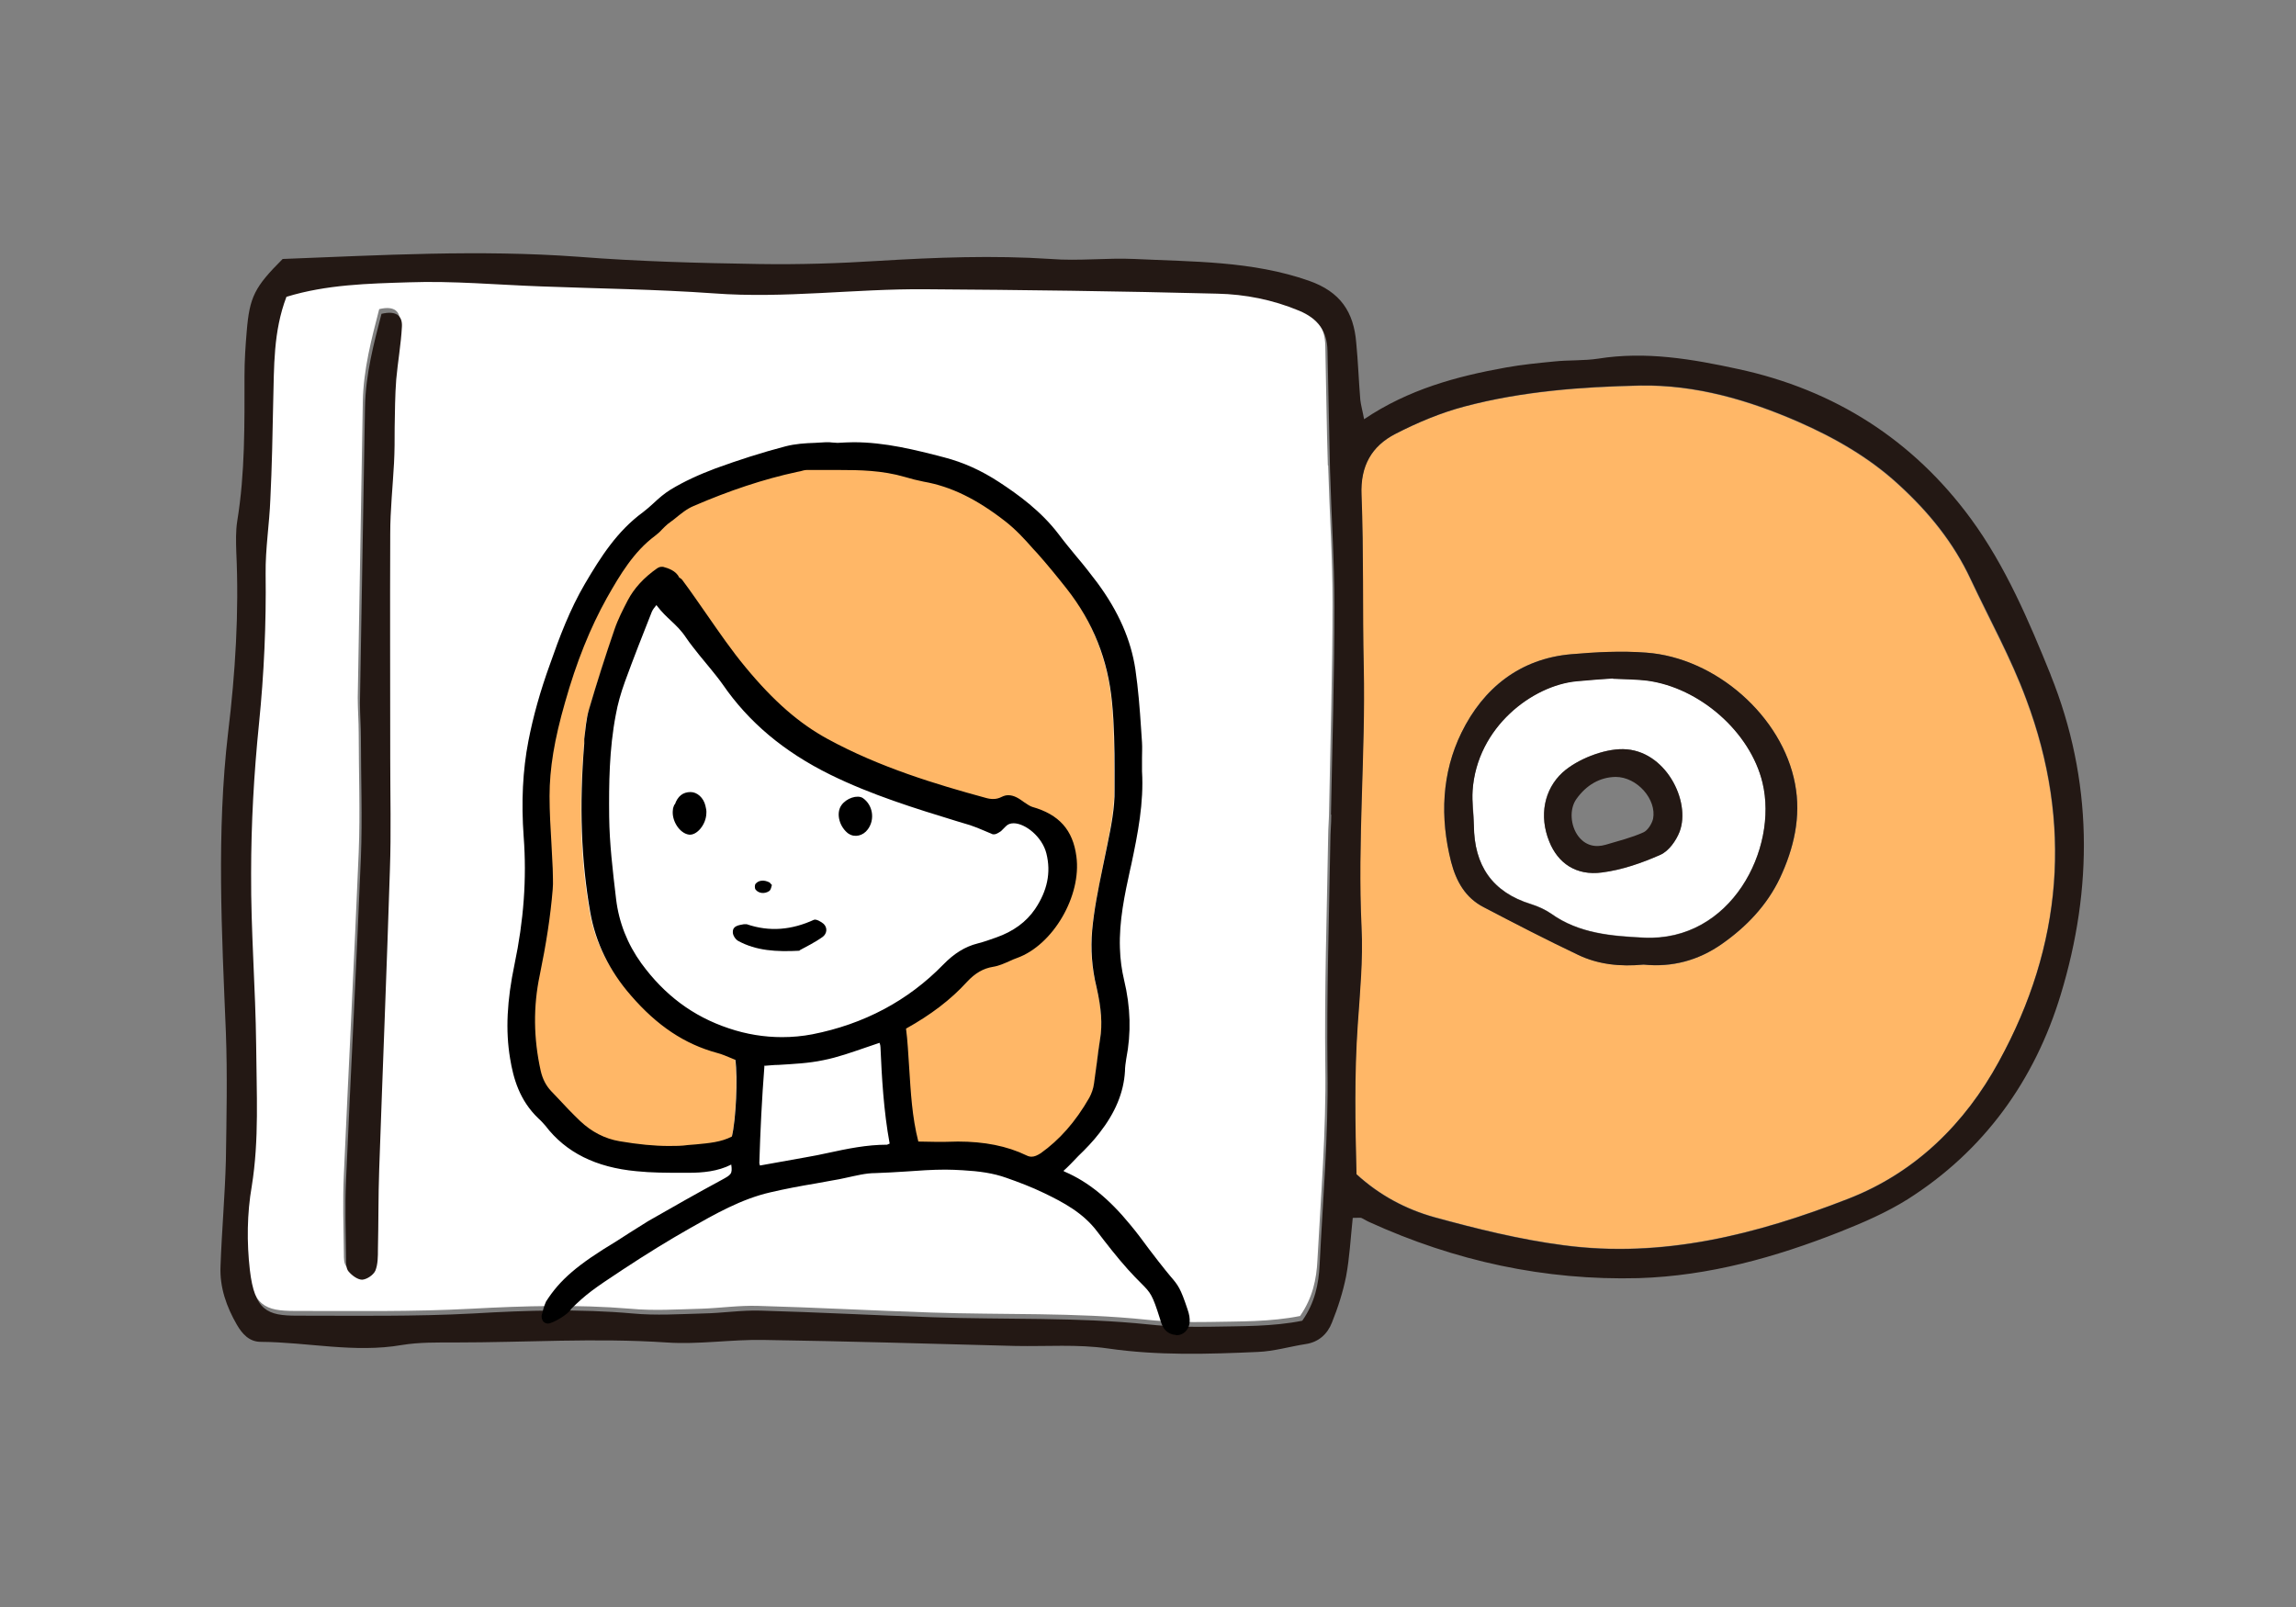
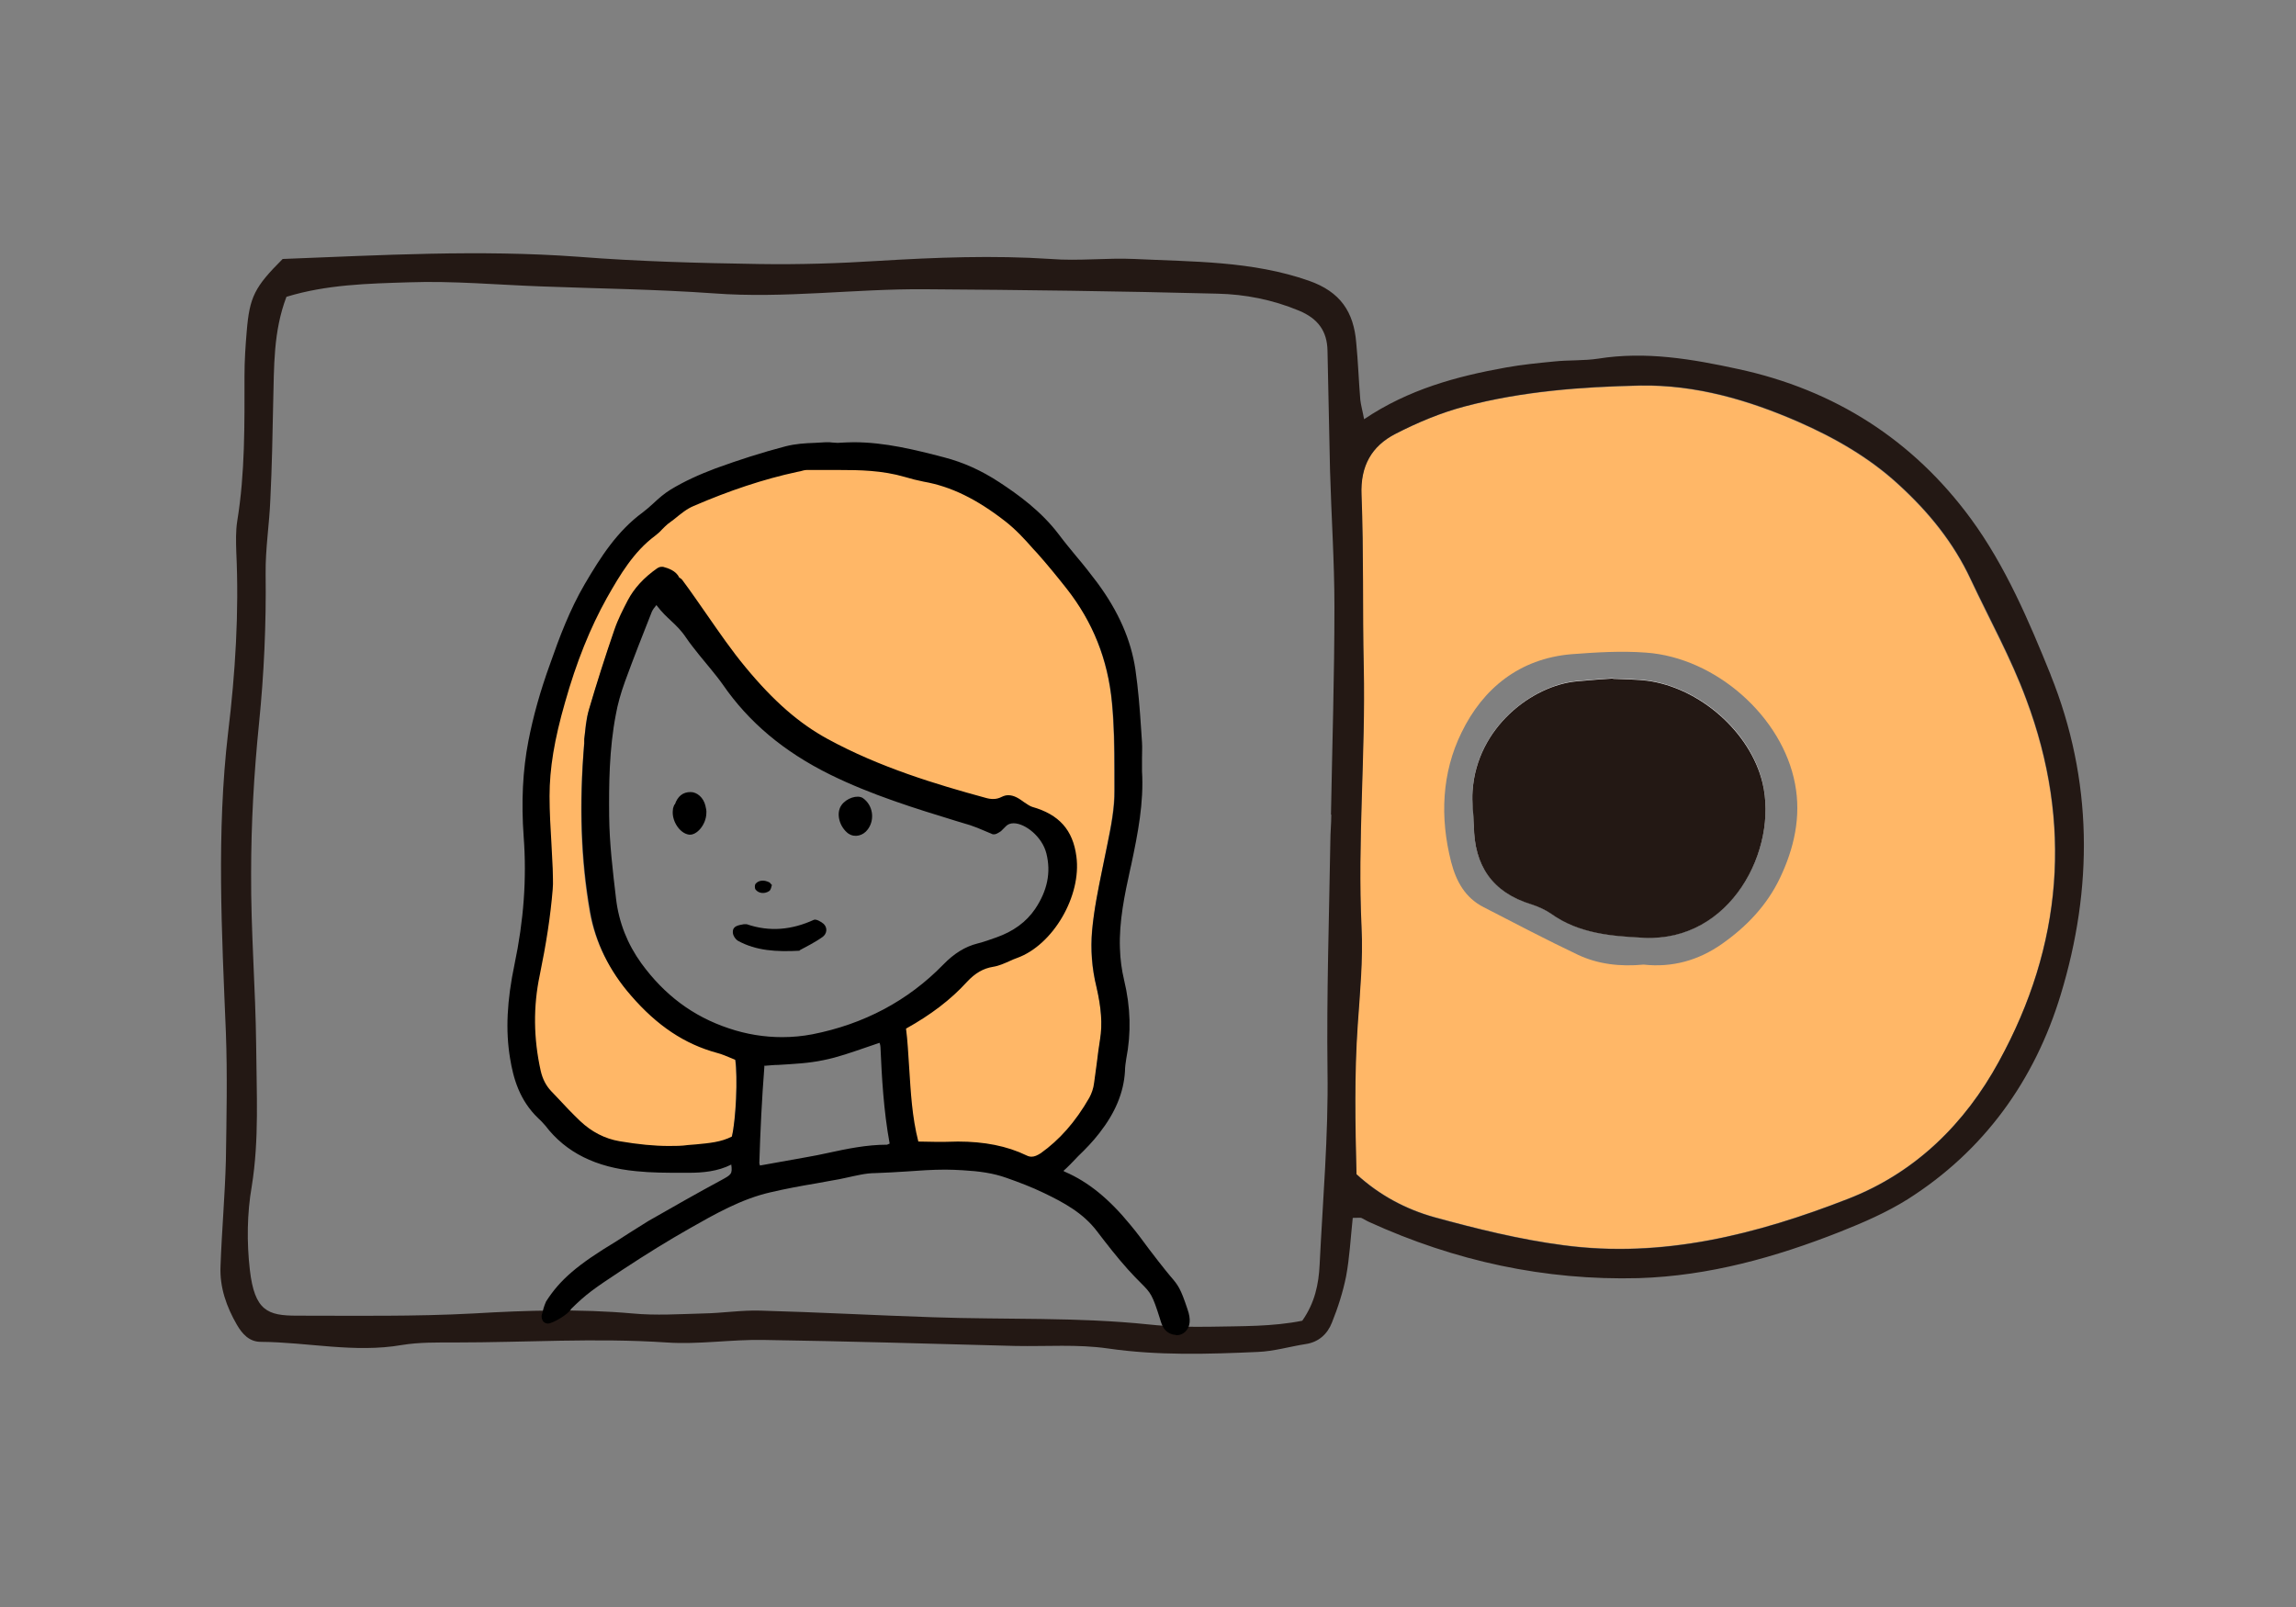
<svg xmlns="http://www.w3.org/2000/svg" id="_レイヤー_2" viewBox="0 0 72.78 50.96">
  <rect x="0" y="0" width="72.78" height="50.96" fill="#808080" stroke="none" />
  <defs>
    <style>.cls-1{fill:none;}.cls-2{fill:#fff;}.cls-3{fill:#ffb767;}.cls-4{fill:#231814;}</style>
  </defs>
  <g id="_デザイン">
    <g>
      <g>
        <path class="cls-2" d="m51.13,21.51c.43.02.76.02,1.08.06,1.66.22,3.28,1.62,3.66,3.24.5,2.09-.99,5.05-3.77,4.91-1.02-.05-2.05-.13-2.93-.76-.19-.13-.41-.23-.63-.3-1.24-.38-1.81-1.23-1.82-2.5,0-.37-.06-.75-.04-1.11.14-2.01,1.91-3.33,3.3-3.46.42-.04.84-.07,1.15-.09Zm.32,2.24c-.61-.01-1.45.31-1.92.74-.59.53-.75,1.37-.42,2.19.28.69.85,1.09,1.67.98.63-.08,1.27-.3,1.85-.56.26-.11.5-.44.61-.73.37-.97-.45-2.6-1.79-2.62Z" />
-         <path class="cls-2" d="m42.09,14.75c-.04-1.26-.05-2.52-.08-3.78-.01-.62-.3-1.02-.9-1.27-.84-.35-1.71-.51-2.59-.54-3.08-.08-6.16-.12-9.25-.14-2.24-.01-4.47.3-6.72.13-1.82-.13-3.64-.15-5.46-.22-1.4-.05-2.8-.18-4.2-.13-1.29.05-2.61.07-3.88.46-.43,1.1-.4,2.22-.42,3.34-.02,1.02-.05,2.05-.09,3.07-.04.79-.17,1.58-.15,2.37.03,1.59-.05,3.17-.21,4.75-.16,1.57-.24,3.16-.25,4.75,0,1.82.14,3.63.16,5.45.02,1.49.1,2.98-.14,4.47-.14.87-.15,1.78-.06,2.65.14,1.3.57,1.45,1.49,1.45,1.87,0,3.74.03,5.6-.07,1.68-.09,3.35-.14,5.04,0,.74.07,1.49.02,2.24,0,.61-.02,1.21-.11,1.82-.09,1.82.05,3.64.15,5.46.21,2.29.08,4.58-.01,6.86.23.65.07,1.31.08,1.96.07.97-.02,1.95,0,2.89-.19.4-.58.52-1.16.55-1.77.11-2.05.28-4.09.25-6.15-.03-2.43.05-4.86.09-7.28,0-.28.03-.56.03-.84.04-2.19.11-4.39.11-6.58,0-1.45-.1-2.89-.14-4.34Zm-29.6-2.88c-.04.51-.04,1.02-.05,1.53,0,.37,0,.75-.02,1.12-.04.75-.12,1.49-.12,2.24-.01,2.38,0,4.76,0,7.14,0,1.17.03,2.34-.01,3.5-.1,3.17-.23,6.34-.34,9.52-.03.84-.02,1.68-.04,2.52,0,.23,0,.48-.08.68-.06.14-.27.28-.42.29-.14,0-.32-.13-.43-.26-.08-.09-.08-.26-.08-.4-.01-.84-.04-1.68,0-2.52.15-3.41.33-6.81.47-10.21.05-1.26,0-2.52,0-3.78,0-.37-.03-.75-.03-1.12.05-3.13.11-6.26.16-9.38.02-1.04.28-2.01.52-2.94.5-.12.67.09.65.41-.03.56-.13,1.11-.18,1.67Z" />
        <path class="cls-3" d="m42.99,37.24c-.04-1.59-.07-3.17.04-4.75.07-1.02.17-2.05.12-3.08-.13-2.75.13-5.5.07-8.25-.04-1.82,0-3.64-.07-5.46-.04-.92.32-1.55,1.08-1.94.7-.36,1.44-.67,2.2-.87,1.82-.48,3.69-.62,5.56-.66,1.76-.03,3.43.46,5.01,1.15,1.14.5,2.25,1.13,3.19,2,.94.86,1.73,1.83,2.27,2.99.59,1.27,1.28,2.5,1.76,3.8,1.48,3.94,1.15,7.82-.86,11.48-1.07,1.96-2.64,3.52-4.78,4.35-2.9,1.13-5.88,1.89-9.02,1.47-1.38-.18-2.75-.52-4.1-.89-.89-.25-1.73-.69-2.46-1.36Zm9.11-6.66c.9.1,1.74-.13,2.49-.66.77-.54,1.42-1.22,1.83-2.08.45-.94.68-1.95.48-2.99-.4-2.13-2.51-4-4.72-4.16-.79-.06-1.58-.01-2.37.05-1.64.14-2.8,1.08-3.48,2.48-.63,1.28-.69,2.7-.33,4.11.16.61.44,1.13,1.03,1.43.99.51,1.98,1.03,2.99,1.51.64.3,1.34.38,2.08.31Z" />
-         <path class="cls-4" d="m12.09,9.95c.5-.12.67.09.65.41-.03.56-.13,1.11-.18,1.67-.04.51-.04,1.02-.05,1.53,0,.37,0,.75-.02,1.12-.04.75-.12,1.49-.12,2.24-.01,2.38,0,4.76,0,7.14,0,1.17.03,2.34-.01,3.5-.1,3.17-.23,6.34-.34,9.52-.03.84-.02,1.68-.04,2.52,0,.23,0,.48-.08.68-.06.14-.27.28-.42.29-.14,0-.32-.13-.43-.26-.08-.09-.08-.26-.08-.4-.01-.84-.04-1.68,0-2.52.15-3.41.33-6.81.47-10.21.05-1.26,0-2.52,0-3.78,0-.37-.03-.75-.03-1.12.05-3.13.11-6.26.16-9.38.02-1.04.28-2.01.52-2.94Z" />
-         <path class="cls-4" d="m51.13,21.51c-.31.02-.73.05-1.15.09-1.4.13-3.16,1.45-3.3,3.46-.03.37.03.74.04,1.11.01,1.27.58,2.12,1.82,2.5.22.07.44.17.63.3.88.63,1.92.71,2.93.76,2.78.14,4.27-2.82,3.77-4.91-.39-1.62-2-3.02-3.66-3.24-.32-.04-.65-.04-1.08-.06Zm.97,9.07c-.74.07-1.44,0-2.08-.31-1.01-.48-2-.99-2.99-1.51-.58-.3-.87-.82-1.03-1.43-.36-1.41-.3-2.83.33-4.11.69-1.4,1.85-2.34,3.48-2.48.79-.07,1.59-.11,2.37-.05,2.21.16,4.32,2.02,4.72,4.16.2,1.04-.04,2.05-.48,2.99-.41.86-1.06,1.54-1.83,2.08-.75.53-1.59.75-2.49.66Z" />
+         <path class="cls-4" d="m51.13,21.51c-.31.02-.73.05-1.15.09-1.4.13-3.16,1.45-3.3,3.46-.03.37.03.74.04,1.11.01,1.27.58,2.12,1.82,2.5.22.07.44.17.63.3.88.63,1.92.71,2.93.76,2.78.14,4.27-2.82,3.77-4.91-.39-1.62-2-3.02-3.66-3.24-.32-.04-.65-.04-1.08-.06Zm.97,9.07Z" />
        <path class="cls-4" d="m51.45,23.75c1.34.02,2.16,1.65,1.79,2.62-.11.28-.34.61-.61.73-.59.26-1.22.48-1.85.56-.82.11-1.4-.3-1.67-.98-.33-.81-.16-1.65.42-2.19.47-.42,1.31-.75,1.92-.74Zm-.24.88c-.49.01-.92.25-1.24.7-.23.32-.19.85.06,1.18.22.29.53.37.87.27.4-.12.81-.22,1.19-.39.14-.06.27-.27.31-.43.12-.61-.5-1.33-1.19-1.33Z" />
        <path class="cls-4" d="m65.01,21.41c-.7-1.73-1.44-3.47-2.54-4.97-1.83-2.49-4.31-4.08-7.37-4.74-1.47-.32-2.93-.57-4.44-.33-.46.07-.93.04-1.4.09-.51.05-1.02.1-1.52.19-1.56.28-3.09.69-4.5,1.64-.05-.27-.1-.44-.12-.61-.05-.6-.07-1.21-.13-1.82-.08-.97-.5-1.61-1.5-1.96-1.8-.63-3.67-.6-5.53-.69-.88-.04-1.77.07-2.65,0-1.82-.12-3.64-.05-5.46.06-1.26.08-2.52.12-3.78.1-1.91-.03-3.83-.08-5.74-.23-3.13-.23-6.24-.05-9.37.07-.89.89-1.05,1.2-1.14,2.3-.04.47-.07.93-.07,1.4,0,1.54.02,3.08-.23,4.61-.05.32-.04.65-.03.98.09,1.92-.03,3.83-.26,5.73-.37,3.17-.2,6.33-.07,9.5.05,1.35.02,2.71,0,4.06-.03,1.12-.13,2.23-.17,3.35-.03.67.19,1.29.52,1.86.17.29.39.54.76.54,1.49.01,2.97.36,4.47.1.55-.09,1.12-.08,1.68-.08,2.24,0,4.47-.15,6.71,0,1.02.07,2.05-.1,3.08-.08,2.66.04,5.32.12,7.98.19.98.02,1.97-.06,2.93.08,1.59.23,3.17.18,4.75.11.51-.02,1.01-.17,1.52-.25.41-.06.69-.32.83-.68.19-.47.35-.97.45-1.47.11-.59.14-1.19.21-1.85.18,0,.23-.01.27,0,.09.04.16.09.25.13,2.72,1.24,5.57,1.86,8.55,1.78,2.22-.07,4.33-.66,6.38-1.47.73-.29,1.47-.61,2.14-1.03,2.43-1.54,4.03-3.78,4.85-6.48,1.03-3.38,1.03-6.8-.32-10.15Zm-22.81,4.42c0,.28-.03.56-.03.84-.04,2.43-.12,4.86-.09,7.28.03,2.06-.15,4.1-.25,6.15-.03.61-.15,1.2-.55,1.77-.94.19-1.92.17-2.89.19-.65.01-1.31,0-1.96-.07-2.28-.24-4.57-.15-6.86-.23-1.82-.06-3.64-.16-5.46-.21-.6-.02-1.21.08-1.82.09-.75.02-1.5.07-2.24,0-1.68-.15-3.35-.1-5.04,0-1.86.1-3.74.07-5.6.07-.92,0-1.34-.15-1.49-1.45-.1-.87-.09-1.79.06-2.65.24-1.49.15-2.98.14-4.47-.02-1.82-.17-3.63-.16-5.45,0-1.58.09-3.17.25-4.75.16-1.58.23-3.16.21-4.75-.01-.79.12-1.58.15-2.37.05-1.02.07-2.05.09-3.07.03-1.12,0-2.24.42-3.34,1.27-.39,2.59-.42,3.88-.46,1.4-.05,2.8.08,4.2.13,1.82.07,3.64.09,5.46.22,2.25.17,4.48-.15,6.72-.13,3.08.02,6.16.06,9.25.14.88.02,1.75.19,2.59.54.6.25.89.65.9,1.27.03,1.26.05,2.52.08,3.78.04,1.45.14,2.89.14,4.34,0,2.19-.07,4.39-.11,6.58Zm21.16,7.83c-1.07,1.96-2.64,3.52-4.78,4.35-2.9,1.13-5.88,1.89-9.02,1.47-1.38-.18-2.75-.52-4.1-.89-.89-.25-1.73-.69-2.46-1.36-.04-1.59-.07-3.17.04-4.75.07-1.02.17-2.05.12-3.08-.13-2.75.13-5.5.07-8.25-.04-1.82,0-3.64-.07-5.46-.04-.92.32-1.55,1.08-1.94.7-.36,1.44-.67,2.2-.87,1.82-.48,3.69-.62,5.56-.66,1.76-.03,3.43.46,5.01,1.15,1.14.5,2.25,1.13,3.19,2,.94.86,1.73,1.83,2.27,2.99.6,1.27,1.28,2.5,1.76,3.8,1.48,3.94,1.15,7.82-.86,11.48Z" />
        <path class="cls-3" d="m20.74,18.2c-.35.25-.67.56-.87.95-.15.29-.3.58-.41.89-.29.84-.56,1.68-.81,2.53-.1.33-.11.69-.14,1.04-.15,1.77-.13,3.55.18,5.3.17.96.6,1.8,1.25,2.54.73.83,1.56,1.46,2.63,1.76.25.07.48.18.71.27.12.54.05,2.18-.12,2.71-.47.29-1.02.29-1.54.34-.75.08-1.49,0-2.23-.12-.52-.09-.97-.33-1.35-.69-.32-.31-.62-.64-.92-.96-.2-.21-.31-.46-.38-.74-.23-1.04-.25-2.08-.03-3.12.19-.89.33-1.79.41-2.69.02-.21,0-.42,0-.63-.03-.77-.1-1.54-.1-2.31,0-1.03.21-2.04.5-3.03.33-1.17.76-2.31,1.35-3.37.42-.75.86-1.5,1.57-2.03.15-.11.26-.27.41-.38.28-.21.54-.46.86-.59,1.07-.47,2.17-.84,3.32-1.09.11-.02.23-.07.34-.06,1.05.02,2.1-.07,3.13.22.2.06.4.12.61.15,1.02.18,1.88.68,2.68,1.3.38.3.7.67,1.03,1.04.33.36.64.74.94,1.13.85,1.09,1.35,2.32,1.48,3.71.09.93.07,1.86.08,2.79,0,.71-.17,1.43-.31,2.14-.15.78-.33,1.55-.4,2.34-.05.59,0,1.17.14,1.73.14.57.21,1.14.12,1.73-.08.46-.11.93-.18,1.38-.03.18-.09.37-.18.53-.41.71-.92,1.35-1.6,1.83-.21.15-.41.2-.65.09-.8-.38-1.65-.45-2.53-.41-.32.02-.65,0-.99,0-.36-1.29-.29-2.58-.44-3.81.05-.07.07-.13.11-.15.7-.39,1.34-.84,1.88-1.44.25-.28.55-.48.95-.54.25-.04.48-.18.72-.27,1.08-.38,1.9-1.9,1.75-3-.12-.85-.57-1.21-1.26-1.41-.28-.08-.57,0-.81.13-.23.11-.44.11-.67.04-1.74-.47-3.45-1.01-5.04-1.87-1.06-.58-1.9-1.4-2.67-2.33-.73-.88-1.33-1.85-2.01-2.77-.09-.11-.15-.23-.12-.39.05-.28-.15-.35-.39-.42Z" />
        <path d="m25.35,30.14c-.75.04-1.38,0-1.95-.31-.09-.05-.18-.19-.17-.29,0-.19.19-.21.35-.24.03,0,.07,0,.09,0,.73.25,1.43.18,2.13-.14.07-.03.23.06.31.13.13.13.1.31-.03.41-.25.18-.54.32-.74.43Z" />
        <path d="m21.39,25.51c.09-.27.26-.4.5-.4.21,0,.41.18.47.43.02.08.04.17.03.25-.01.35-.3.7-.55.67-.3-.04-.56-.45-.51-.79,0-.06.03-.11.05-.17Z" />
        <path d="m26.91,26.44c-.3-.21-.42-.65-.24-.91.16-.23.51-.34.68-.23.32.22.39.68.16.99-.15.21-.42.27-.61.14Z" />
        <path d="m24.47,28.05c-.02.06-.03.16-.09.2-.15.1-.34.07-.43-.05-.03-.04-.03-.14,0-.18.1-.12.27-.13.43-.05.02,0,.03.03.08.08Z" />
        <path d="m37.28,42.32c-.13,0-.29-.07-.38-.2-.07-.1-.1-.21-.13-.31-.24-.76-.29-.82-.6-1.13-.11-.11-.25-.25-.42-.44-.34-.38-.66-.79-.98-1.21-.44-.58-1.06-.91-1.66-1.2-.41-.2-.84-.36-1.21-.49-.42-.15-.86-.21-1.38-.24-.18-.01-.37-.02-.55-.02-.42,0-.84.03-1.26.06-.32.02-.64.04-.96.05-.31,0-.61.08-.94.15-.14.03-.27.06-.41.08l-.55.1c-.48.08-.96.17-1.43.28-.92.21-1.76.69-2.57,1.15-.67.38-1.35.8-2.11,1.3-.94.62-1.15.77-1.63,1.24-.09.18-.6.47-.74.47-.06,0-.13-.03-.16-.08s-.05-.12-.04-.18c.04-.15.07-.29.14-.44.44-.69,1-1.17,2.23-1.91.14-.09.28-.18.42-.27.2-.12.39-.25.59-.37.77-.44,1.54-.88,2.32-1.3.31-.17.35-.19.31-.49-.43.22-.92.26-1.34.26h-.23c-.48,0-.96,0-1.44-.05-1.28-.12-2.23-.59-2.88-1.44-.07-.08-.14-.16-.22-.23-.61-.58-.8-1.29-.9-1.9-.15-.89-.1-1.84.14-2.99.29-1.38.39-2.71.29-4.04-.08-1.11-.03-2.11.15-3.04.15-.77.37-1.57.69-2.45.29-.83.62-1.71,1.1-2.53.5-.85,1.02-1.67,1.84-2.27.12-.09.23-.19.34-.29.16-.15.33-.3.54-.43.43-.26.89-.47,1.42-.67.74-.27,1.49-.51,2.22-.7.31-.08.62-.1.93-.11,0,0,.33-.02.35-.02.1,0,.15,0,.21.01.05,0,.11.01.16.01.2-.01.36-.02.51-.02.99,0,1.95.24,2.87.48.61.16,1.17.41,1.75.79.58.38,1.32.91,1.88,1.65.18.24.37.47.56.7.23.27.45.55.66.83.68.92,1.07,1.82,1.21,2.75.09.62.14,1.25.18,1.87l.03.45c.01.16,0,.33,0,.49,0,.14,0,.28,0,.42.06,1-.13,1.97-.34,2.96l-.03.13c-.18.82-.36,1.67-.33,2.52.01.37.06.7.13,1,.21.87.23,1.69.07,2.51-.02.13-.04.26-.04.39-.04.68-.31,1.32-.81,1.96-.2.26-.43.5-.67.73l-.25.26c-.07.07-.15.15-.22.21.02.02.05.03.05.03.74.32,1.4.86,2.07,1.68.21.25.4.51.6.78l.3.39c.17.22.28.35.37.46.25.29.32.38.54,1.04.06.17.08.3.07.42-.02.24-.2.41-.41.41,0,0-.02,0-.03,0Zm-13.05-8.51c-.08,1.03-.13,2.05-.16,3.06,0,.02.01.05.02.08l1.45-.26c.24-.04.48-.09.71-.14.6-.13,1.22-.26,1.87-.26,0,0,.05-.02.09-.04h-.01c-.19-1.03-.25-2.12-.29-3.05,0-.04-.01-.09-.03-.14-.14.05-.27.09-.41.14-.47.16-.91.32-1.37.41-.47.1-.95.12-1.42.15-.15,0-.31.02-.46.03Zm6.13,2.38c.84,0,1.56.14,2.18.44.06.03.11.04.16.04.09,0,.18-.04.29-.11.59-.42,1.1-.99,1.54-1.76.07-.13.13-.29.15-.46.03-.22.06-.44.09-.66.03-.24.06-.49.1-.73.08-.48.04-.99-.11-1.65-.15-.61-.19-1.21-.14-1.8.06-.66.19-1.3.32-1.93l.16-.78c.12-.58.24-1.18.23-1.75v-.61c0-.71-.01-1.45-.08-2.16-.13-1.36-.6-2.54-1.44-3.61-.3-.38-.61-.76-.93-1.12l-.13-.14c-.27-.31-.56-.62-.88-.87-.91-.71-1.73-1.11-2.59-1.26-.2-.04-.4-.09-.6-.15-.72-.21-1.44-.22-2.07-.22h-1.04c-.06,0-.13.02-.2.04,0,0-.1.02-.1.02-1.07.23-2.17.6-3.28,1.08-.22.09-.41.25-.62.42l-.2.15c-.06.05-.12.11-.18.17-.07.08-.15.15-.23.21-.67.5-1.1,1.22-1.52,1.96-.53.95-.97,2.04-1.33,3.32-.34,1.18-.49,2.1-.49,2.97,0,.5.03,1.01.06,1.51.01.26.03.52.04.79,0,.22.02.44,0,.65-.07.86-.21,1.75-.41,2.72-.21.99-.2,2.01.03,3.04.06.26.17.47.33.64l.2.21c.23.25.47.5.72.74.36.34.78.56,1.25.64.59.1,1.1.15,1.56.15.2,0,.41,0,.61-.03l.25-.02c.41-.04.8-.07,1.14-.25.13-.53.19-1.87.11-2.43l-.12-.05c-.15-.06-.3-.13-.46-.17-1.03-.28-1.9-.86-2.73-1.82-.69-.79-1.12-1.68-1.29-2.64-.29-1.65-.35-3.4-.19-5.35v-.14c.04-.31.06-.63.15-.94.25-.85.52-1.7.81-2.54.11-.32.27-.63.42-.92.2-.38.51-.72.94-1.02.03-.02.08-.04.12-.04.02,0,.04,0,.06,0,.15.04.41.12.51.34.04.02.08.05.1.08.27.36.52.73.78,1.1.39.56.78,1.13,1.22,1.66.9,1.09,1.71,1.79,2.61,2.28,1.65.9,3.45,1.44,4.99,1.86.1.03.18.04.25.04.1,0,.18-.02.28-.07.06-.03.13-.05.2-.05.19,0,.35.11.5.22.09.06.19.13.26.15.85.24,1.29.73,1.4,1.57.17,1.25-.74,2.81-1.88,3.22-.08.03-.16.06-.24.1-.16.07-.33.15-.52.18-.31.05-.57.2-.83.48-.51.56-1.14,1.04-1.93,1.48.05.37.07.8.1,1.24.05.77.09,1.56.29,2.34,0,0,.44.01.57.01.08,0,.17,0,.25,0,.15,0,.29-.01.44-.01Zm-9.55-17.01c-.07.08-.12.15-.15.22-.29.73-.58,1.47-.85,2.21-.13.36-.23.71-.29,1.05-.21,1.09-.22,2.2-.21,3.23.01.85.11,1.69.22,2.62.09.74.36,1.42.8,2.03.73,1,1.63,1.68,2.77,2.06.56.19,1.13.28,1.69.28.32,0,.65-.03.96-.09,1.63-.32,3.03-1.06,4.15-2.21.34-.35.69-.57,1.09-.67.2-.05.39-.12.59-.19.54-.19.95-.49,1.23-.9.39-.58.51-1.16.36-1.76-.13-.53-.67-.96-1.04-.96-.1,0-.18.03-.24.09l-.16.16s-.14.1-.21.1c-.02,0-.03,0-.05,0l-.26-.11c-.16-.07-.31-.13-.46-.18l-.4-.12c-1.34-.41-2.73-.84-4.03-1.48-1.48-.73-2.59-1.67-3.41-2.86-.12-.17-.25-.33-.38-.49l-.37-.45c-.14-.18-.29-.36-.41-.54-.16-.24-.31-.38-.48-.54-.15-.14-.29-.27-.45-.48Z" />
      </g>
      <rect class="cls-1" x="0" width="72.78" height="50.96" rx="4.81" ry="4.81" />
    </g>
  </g>
</svg>